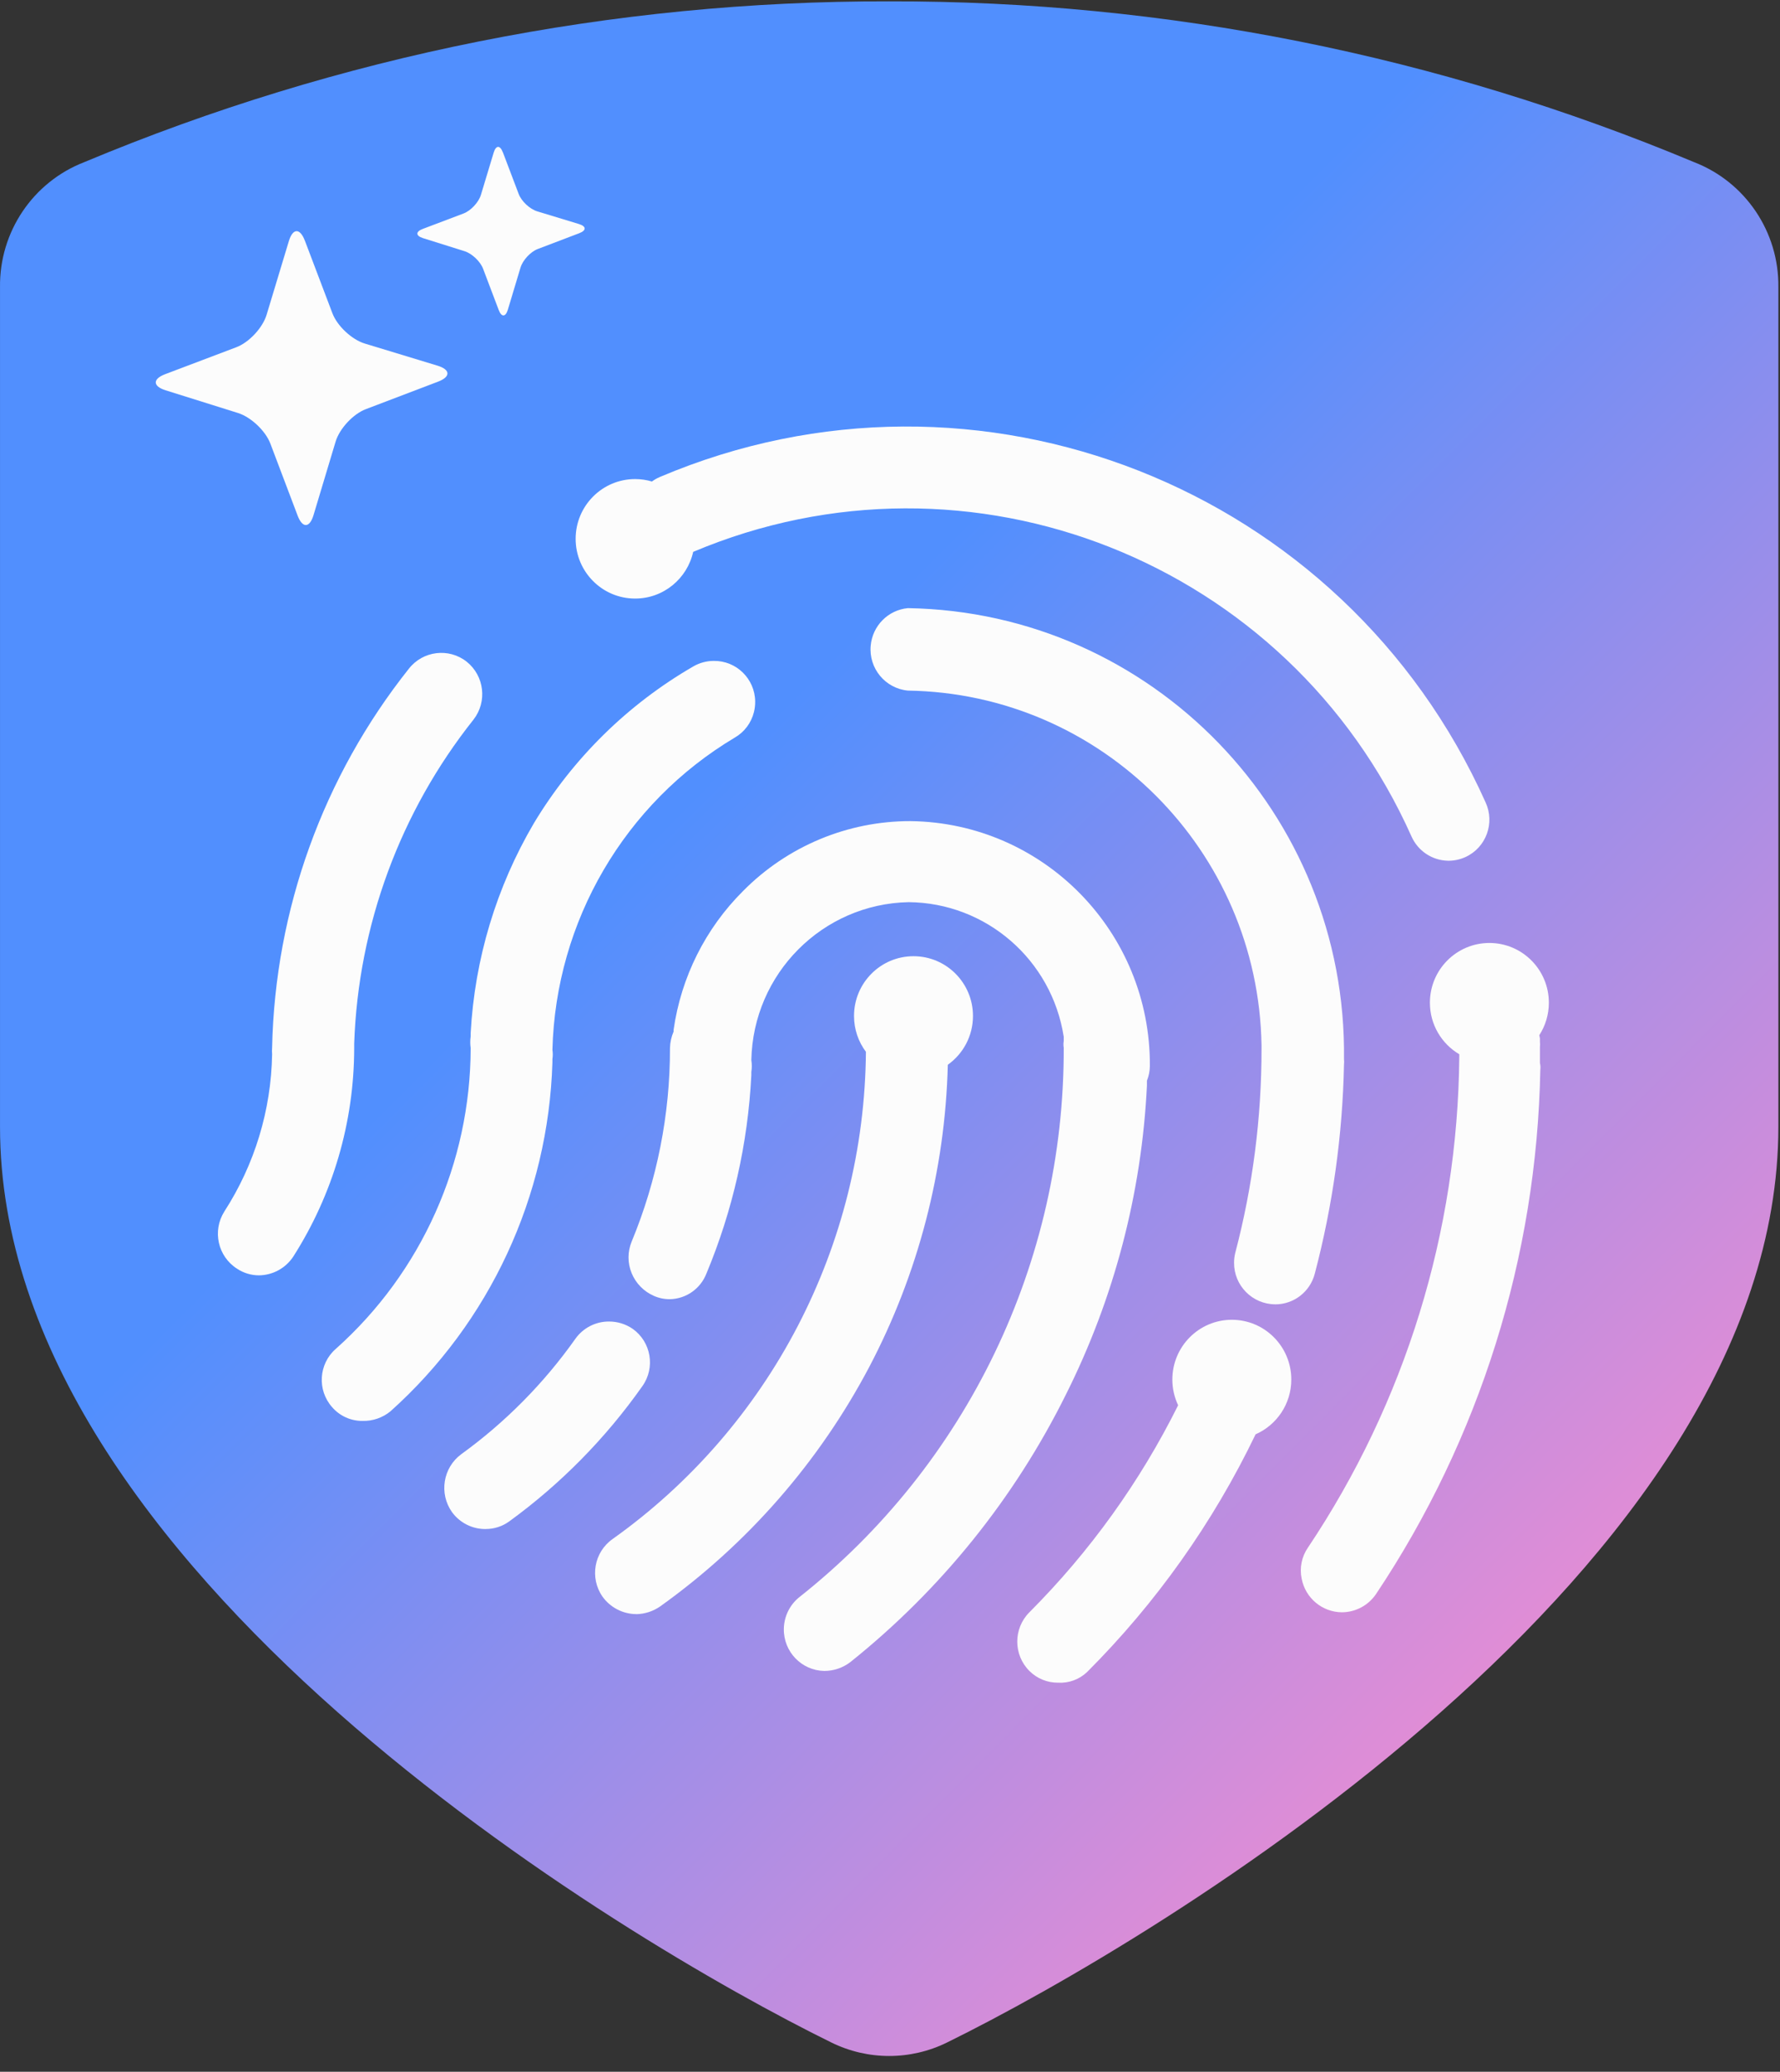
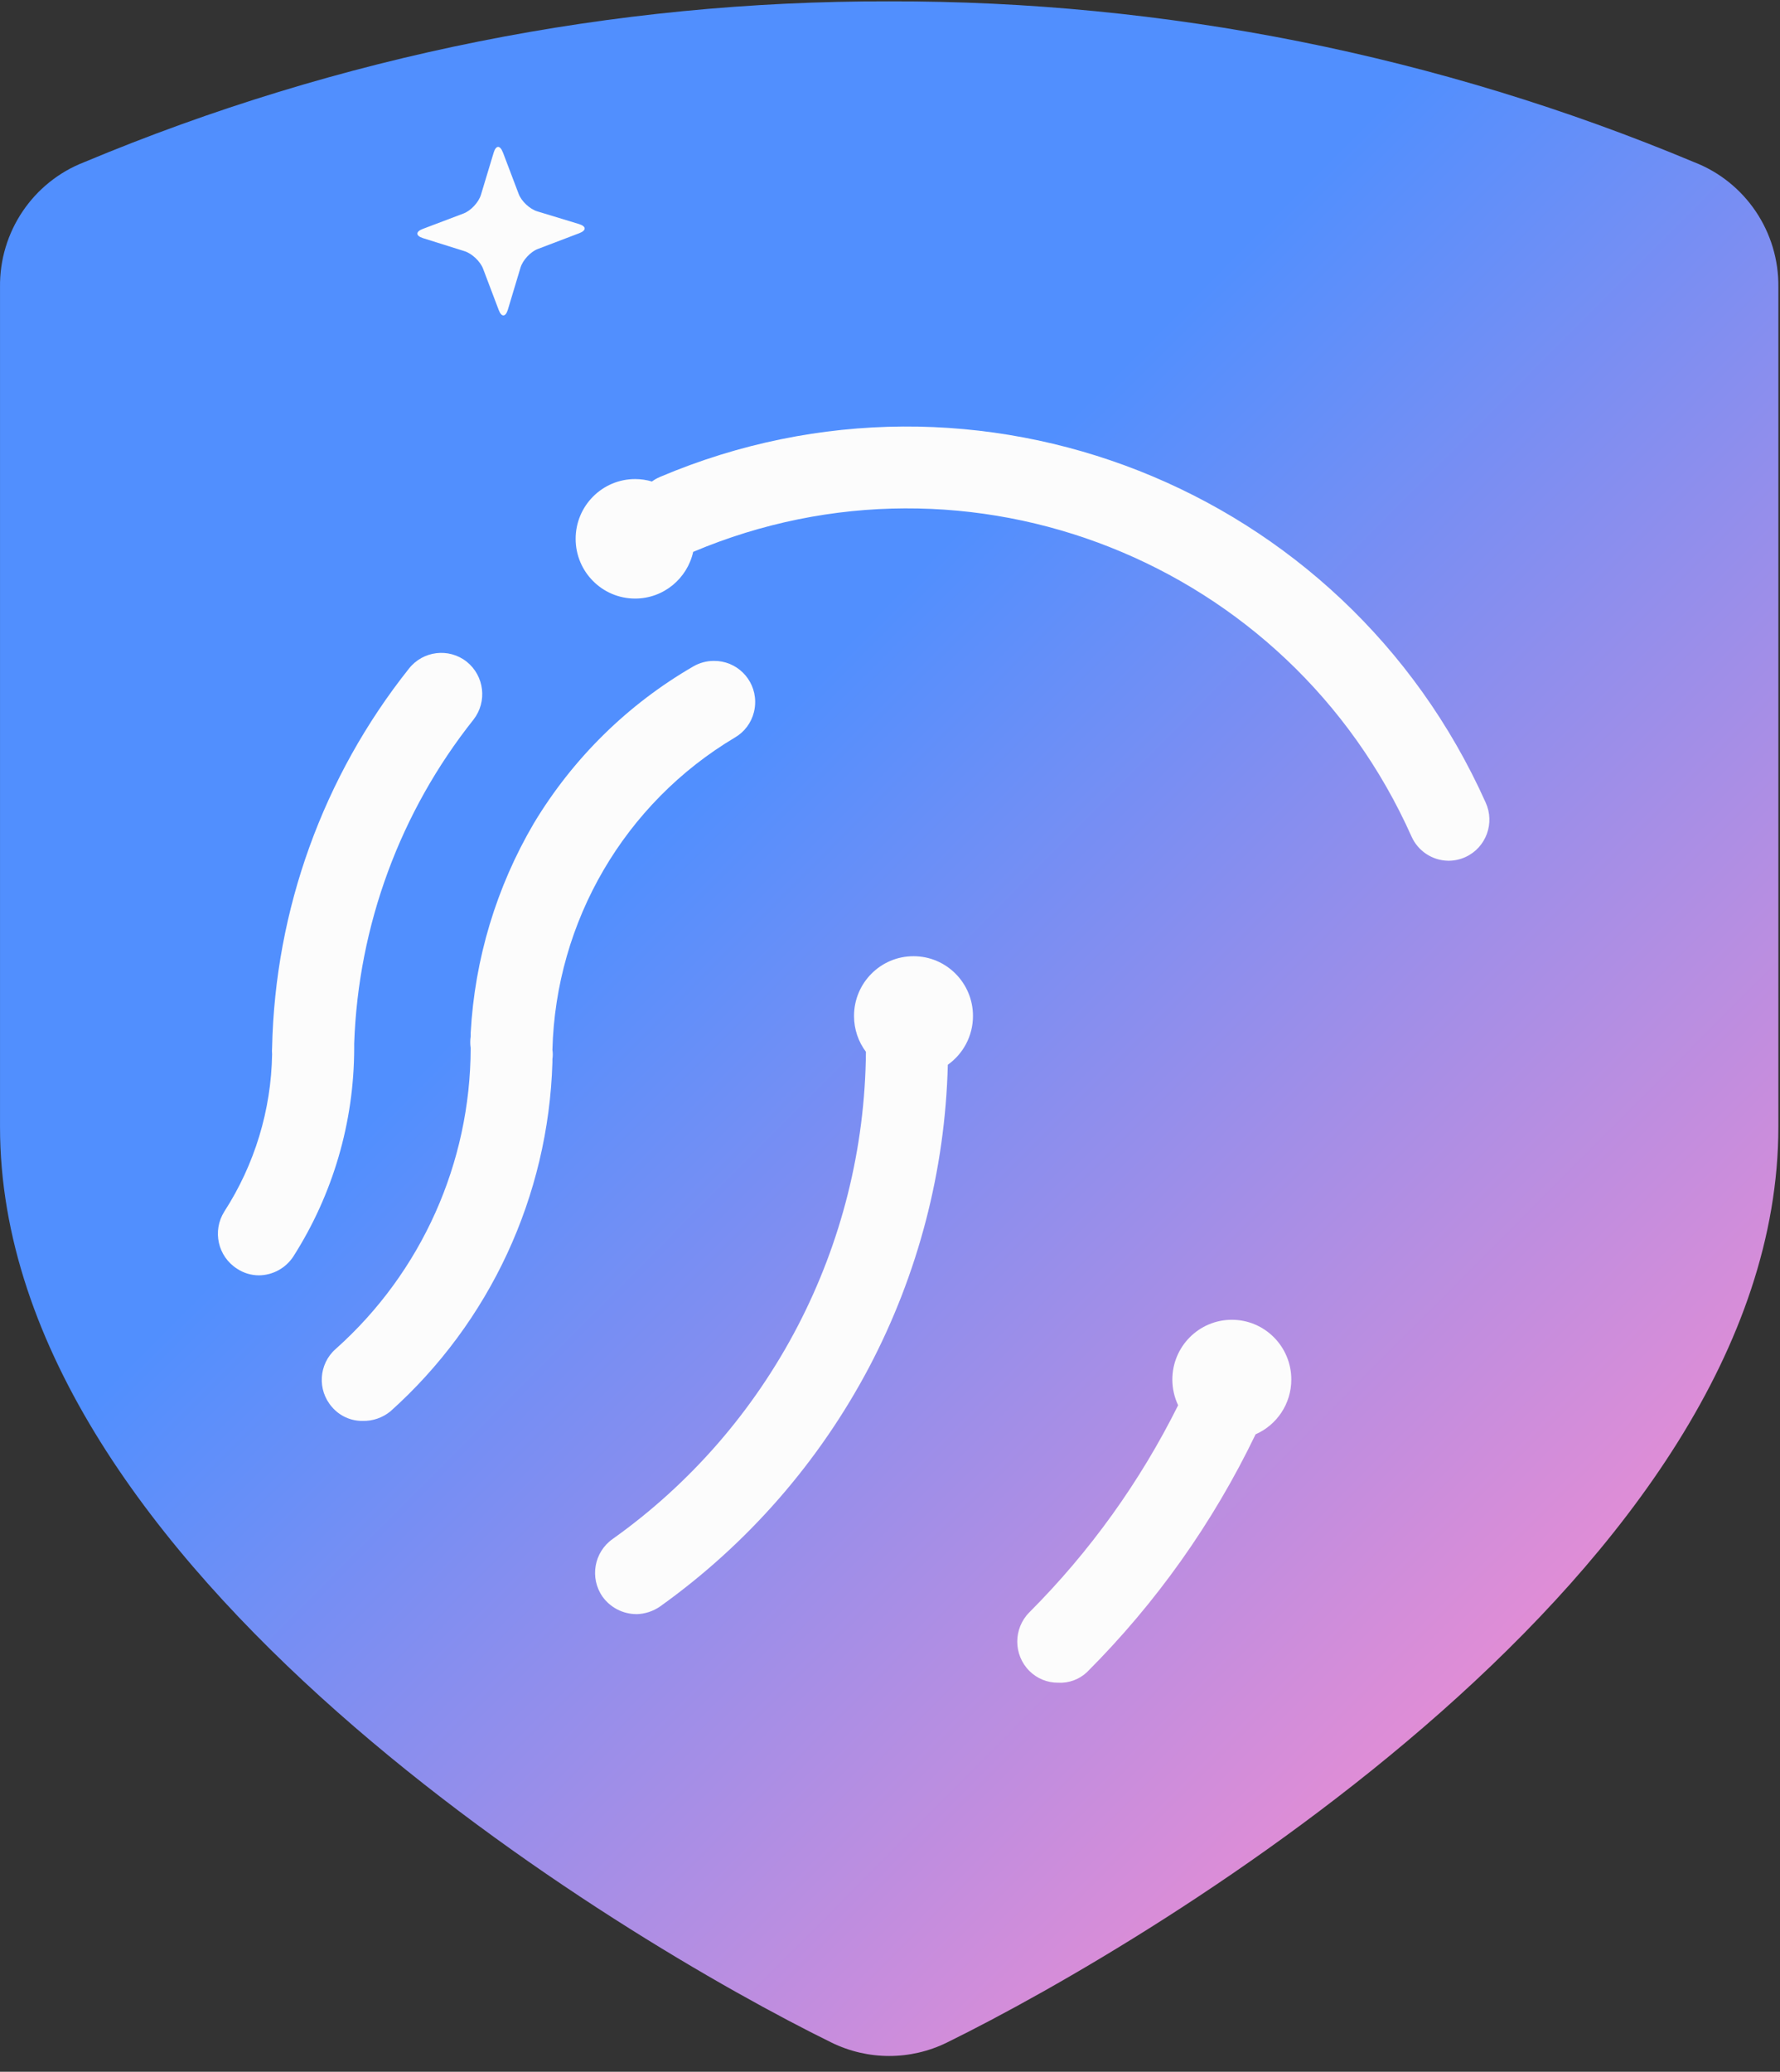
<svg xmlns="http://www.w3.org/2000/svg" width="104" height="121" viewBox="0 0 104 121" fill="none">
  <rect x="0" y="0" width="104" height="121" fill="#333333" stroke="none" />
  <path d="M98.975 9.468C84.077 3.234 68.091 0.043 51.952 0.079C35.812 0.042 19.826 3.234 4.928 9.468C1.926 10.628 -0.041 13.543 0.001 16.775V65.814C0.001 91.635 36.37 113.295 48.575 119.292C50.706 120.341 53.199 120.341 55.33 119.292C67.535 113.295 103.904 91.635 103.904 65.814V16.775C103.946 13.543 101.979 10.628 98.975 9.468Z" fill="url(#paint0_linear_446_20)" />
  <path d="M28.844 8.913C28.977 8.475 29.217 8.468 29.379 8.895H29.382L30.305 11.328C30.466 11.755 30.956 12.213 31.39 12.344L33.827 13.085C34.263 13.218 34.271 13.458 33.846 13.62L31.423 14.542C30.998 14.703 30.542 15.193 30.411 15.631L29.672 18.089C29.541 18.525 29.3 18.534 29.139 18.107L28.224 15.693C28.062 15.267 27.575 14.806 27.141 14.67L24.716 13.909C24.282 13.773 24.276 13.53 24.701 13.37L27.085 12.468C27.51 12.307 27.966 11.818 28.099 11.38L28.844 8.913Z" fill="#FCFCFC" />
-   <path d="M16.877 14.082C17.107 13.32 17.527 13.306 17.809 14.05H17.811L19.421 18.294C19.702 19.038 20.556 19.835 21.314 20.065L25.563 21.357C26.323 21.587 26.337 22.008 25.596 22.29L21.371 23.898C20.63 24.18 19.835 25.035 19.607 25.798L18.319 30.084C18.091 30.845 17.672 30.86 17.39 30.116L15.795 25.904C15.511 25.162 14.662 24.358 13.905 24.121L9.678 22.796C8.92 22.559 8.908 22.135 9.65 21.854L13.809 20.28C14.552 19.999 15.346 19.147 15.577 18.384L16.877 14.082Z" fill="#FCFCFC" />
  <path d="M61.829 98.277C61.199 98.284 60.592 98.038 60.144 97.591C59.201 96.648 59.2 95.115 60.139 94.17L60.144 94.165C63.677 90.627 66.61 86.543 68.835 82.073C68.618 81.618 68.497 81.109 68.497 80.571C68.497 78.644 70.053 77.081 71.972 77.081C73.891 77.081 75.447 78.644 75.447 80.571C75.447 82.002 74.589 83.233 73.36 83.771C70.884 88.918 67.556 93.614 63.514 97.656C63.062 98.086 62.452 98.311 61.829 98.277Z" fill="#FCFCFC" />
-   <path d="M78.397 94.165C77.248 94.154 76.265 93.33 76.051 92.195C75.922 91.571 76.053 90.92 76.413 90.396C82.094 81.915 85.171 71.946 85.262 61.725C85.262 61.674 85.262 61.624 85.262 61.574C84.235 60.968 83.545 59.846 83.545 58.563C83.545 56.636 85.101 55.074 87.02 55.074C88.939 55.074 90.495 56.636 90.495 58.563C90.495 59.262 90.29 59.914 89.937 60.46C89.948 60.525 89.96 60.59 89.974 60.654V60.848C89.985 60.947 89.985 61.047 89.974 61.148V62.09C90.005 62.215 90.013 62.347 89.996 62.475C89.79 73.395 86.458 84.025 80.401 93.095C79.95 93.763 79.2 94.164 78.397 94.165Z" fill="#FCFCFC" />
  <path d="M21.187 82.988C20.5 82.996 19.844 82.699 19.396 82.175C18.524 81.182 18.618 79.666 19.608 78.79C19.612 78.787 19.616 78.784 19.62 78.781L19.621 78.779L19.626 78.775L19.63 78.772L19.632 78.77C24.625 74.311 27.487 67.923 27.5 61.213C27.467 60.985 27.467 60.755 27.5 60.528V60.334C27.734 56.014 29 51.813 31.189 48.087C33.473 44.289 36.679 41.136 40.508 38.922C40.871 38.712 41.283 38.6 41.702 38.6C43.02 38.582 44.105 39.641 44.123 40.965C44.126 41.179 44.1 41.392 44.048 41.598C43.892 42.221 43.492 42.754 42.938 43.075C36.497 46.91 32.469 53.801 32.276 61.318C32.304 61.496 32.304 61.675 32.276 61.853V62.047C32.042 69.859 28.618 77.23 22.809 82.431C22.352 82.804 21.777 83.002 21.189 82.988H21.187Z" fill="#FCFCFC" />
  <path d="M84.603 50.271C83.68 50.254 82.85 49.703 82.471 48.857C75.296 32.783 56.657 25.411 40.5 32.232C40.154 33.792 38.767 34.959 37.108 34.959C35.189 34.959 33.633 33.397 33.633 31.47C33.633 29.543 35.189 27.98 37.108 27.98C37.449 27.98 37.779 28.03 38.09 28.122C38.228 28.021 38.379 27.934 38.541 27.863L38.542 27.862L38.545 27.861C38.548 27.86 38.551 27.859 38.554 27.857C38.558 27.855 38.562 27.853 38.567 27.852C57.119 19.986 78.531 28.427 86.8 46.866C87.353 48.068 86.832 49.494 85.635 50.05C85.332 50.19 85.002 50.266 84.668 50.271H84.603Z" fill="#FCFCFC" />
-   <path d="M72.102 73.743C72.092 75.08 73.165 76.168 74.495 76.178L74.497 76.181C75.591 76.186 76.549 75.445 76.821 74.382C77.869 70.396 78.442 66.299 78.526 62.176C78.537 62.07 78.537 61.961 78.526 61.855C78.704 47.527 67.311 35.753 53.044 35.518C51.894 35.626 50.982 36.542 50.873 37.699C50.746 39.029 51.72 40.209 53.044 40.334C64.368 40.506 73.513 49.669 73.707 61.039V61.253C73.711 65.279 73.195 69.288 72.171 73.18C72.126 73.364 72.102 73.553 72.102 73.743Z" fill="#FCFCFC" />
-   <path d="M48.162 97.591C46.831 97.567 45.773 96.464 45.797 95.127C45.81 94.422 46.129 93.758 46.669 93.308C56.48 85.567 62.19 73.719 62.15 61.19C62.128 61.063 62.128 60.931 62.15 60.804V60.548C61.45 56.054 57.616 52.729 53.088 52.69C48.056 52.792 44 56.865 43.898 61.918C43.935 62.145 43.935 62.376 43.898 62.603V62.797C43.698 66.781 42.811 70.701 41.275 74.38C40.931 75.267 40.089 75.858 39.143 75.879C38.82 75.882 38.501 75.816 38.205 75.686C37.617 75.429 37.15 74.954 36.905 74.359C36.662 73.77 36.662 73.108 36.905 72.517C38.39 68.934 39.151 65.091 39.145 61.211C39.152 60.879 39.225 60.552 39.357 60.248V60.141C39.795 57.072 41.216 54.231 43.408 52.047C45.996 49.425 49.52 47.952 53.196 47.957C60.982 48.051 67.231 54.441 67.183 62.26C67.18 62.554 67.122 62.845 67.012 63.117V63.395C66.709 69.678 65.096 75.828 62.279 81.446C59.266 87.519 54.964 92.854 49.678 97.078C49.242 97.41 48.71 97.59 48.163 97.591H48.162Z" fill="#FCFCFC" />
  <path d="M35.198 93.245C35.656 93.887 36.394 94.269 37.181 94.272V94.275C37.677 94.264 38.159 94.108 38.567 93.825C43.669 90.182 47.852 85.395 50.785 79.842C53.654 74.388 55.224 68.344 55.378 62.187C56.267 61.555 56.848 60.514 56.848 59.337C56.848 57.409 55.292 55.847 53.373 55.847C51.453 55.847 49.898 57.409 49.898 59.337C49.898 60.122 50.156 60.847 50.593 61.431C50.502 72.747 44.999 83.337 35.796 89.884C34.708 90.648 34.442 92.15 35.198 93.245Z" fill="#FCFCFC" />
-   <path d="M26.412 88.319C26.871 88.945 27.601 89.31 28.375 89.304L28.373 89.302C28.87 89.304 29.357 89.146 29.759 88.852C32.758 86.67 35.38 84.008 37.521 80.973L37.535 80.954C38.299 79.875 38.045 78.377 36.968 77.612C36.56 77.33 36.076 77.182 35.582 77.183C34.802 77.179 34.071 77.555 33.619 78.19C31.779 80.792 29.524 83.07 26.945 84.936C25.878 85.728 25.64 87.234 26.412 88.319Z" fill="#FCFCFC" />
  <path d="M13.852 74.1C14.232 74.352 14.676 74.485 15.129 74.486C15.936 74.478 16.686 74.07 17.133 73.394C19.451 69.763 20.688 65.544 20.694 61.231V60.953C20.933 54.056 23.378 47.419 27.668 42.025C28.481 40.978 28.299 39.467 27.262 38.642C26.22 37.825 24.715 38.008 23.894 39.049C18.881 45.349 16.072 53.128 15.898 61.19C15.887 61.318 15.887 61.446 15.898 61.575C15.844 64.84 14.875 68.023 13.105 70.761V70.763C12.393 71.892 12.728 73.386 13.852 74.1Z" fill="#FCFCFC" />
  <defs>
    <linearGradient id="paint0_linear_446_20" x1="9.297" y1="4.141" x2="94.964" y2="89.453" gradientUnits="userSpaceOnUse">
      <stop offset="0.43" stop-color="#518FFE" />
      <stop offset="1" stop-color="#E08DD6" />
    </linearGradient>
  </defs>
</svg>